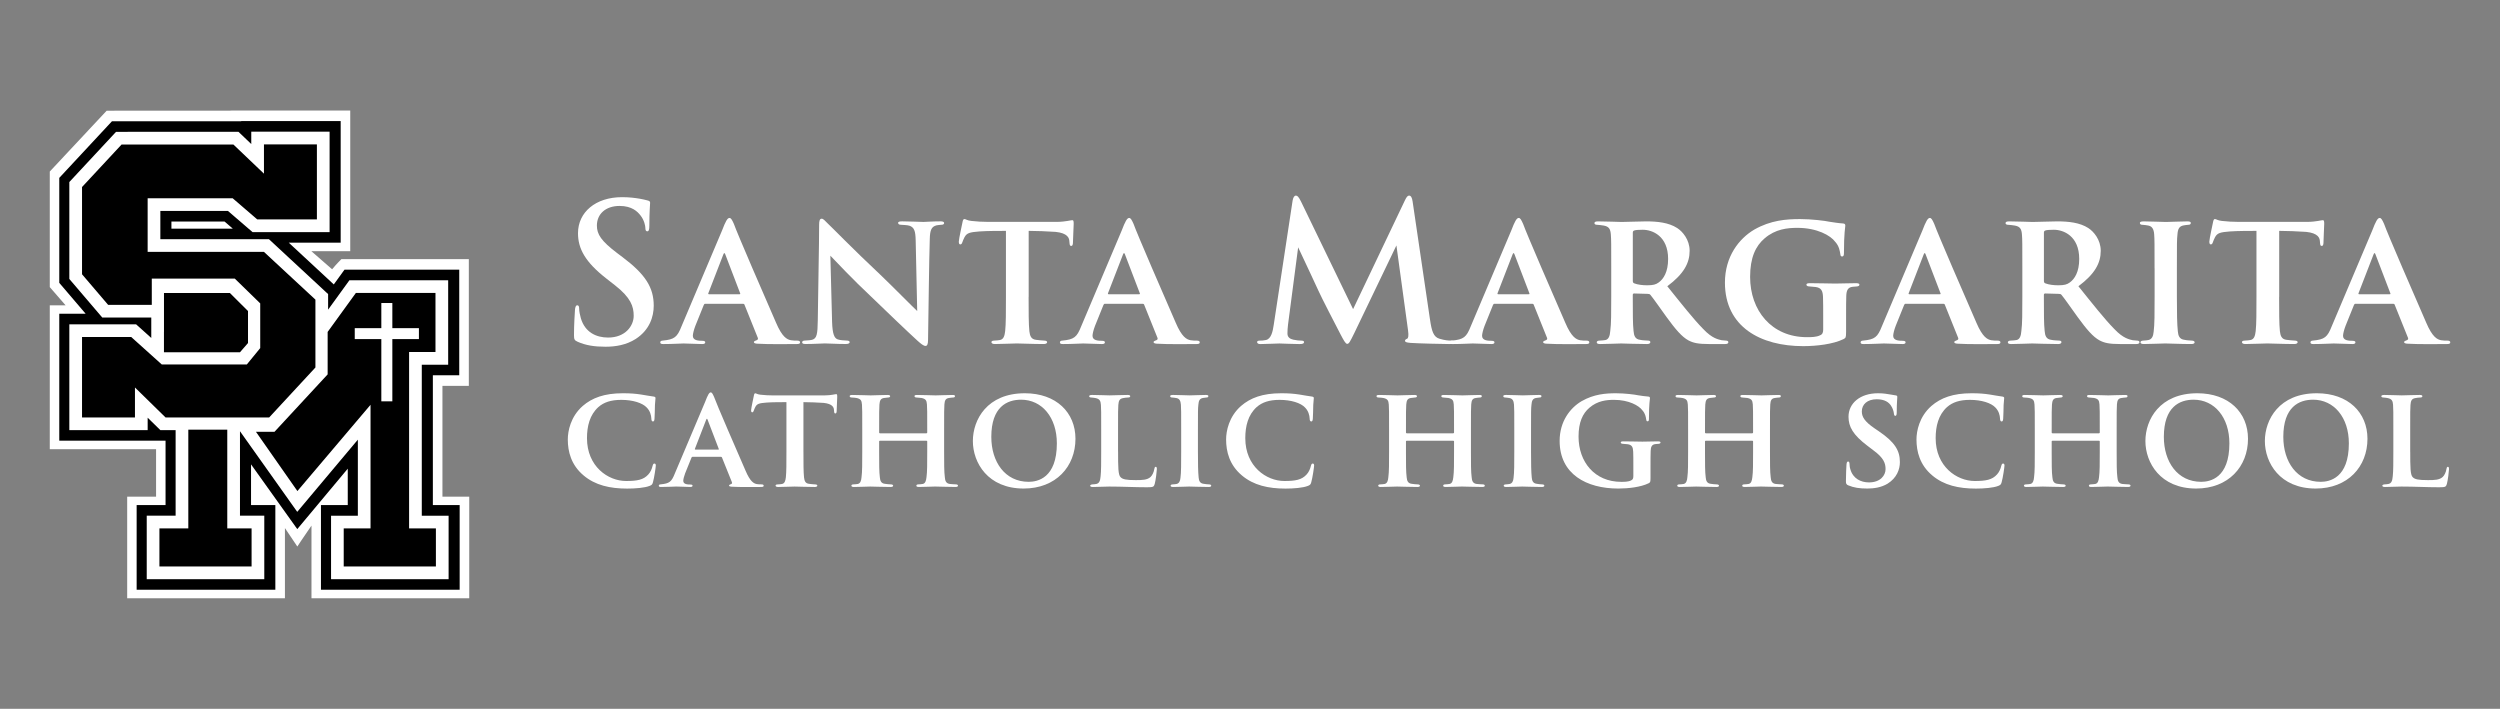
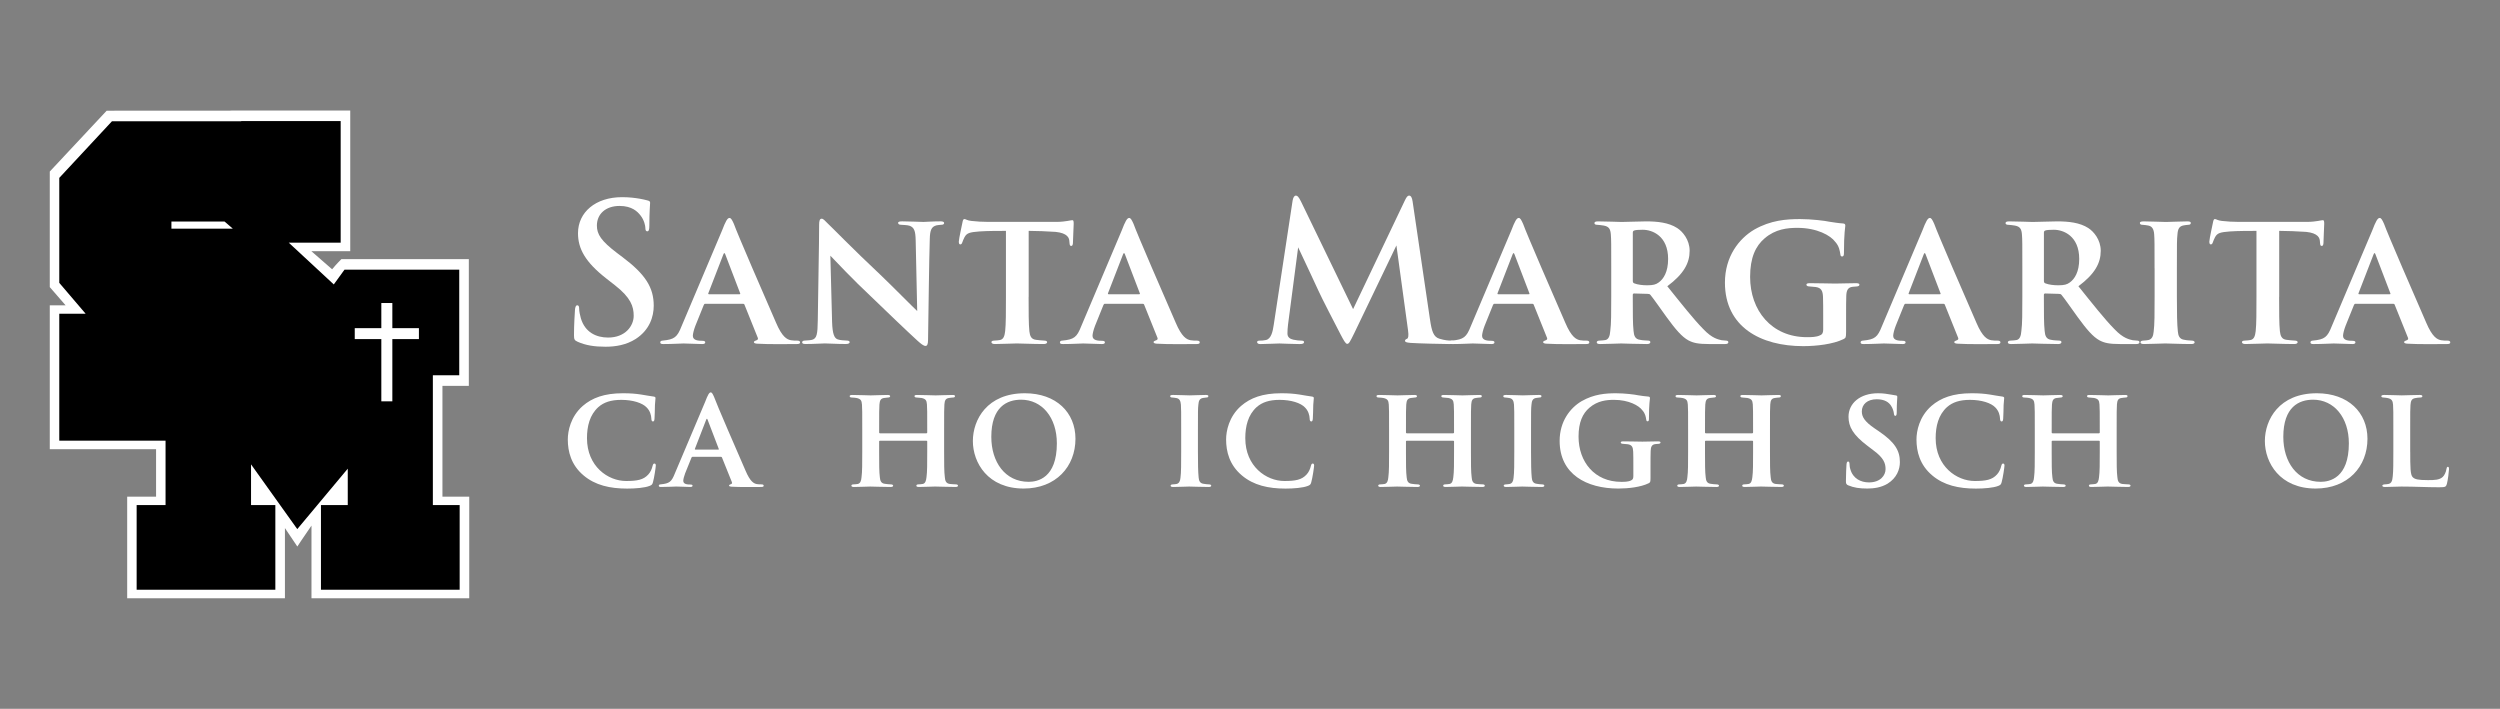
<svg xmlns="http://www.w3.org/2000/svg" id="Layer_9" data-name="Layer 9" viewBox="0 0 1507.35 427.35">
  <rect x="0" y="0" width="1507.35" height="427.35" fill="#808080" stroke="none" />
  <defs>
    <style>
      .cls-1 {
        fill: #fff;
      }
    </style>
  </defs>
  <path class="cls-1" d="m211.16,66.65h-71.51c-.24.02-1.23.08-1.23.08h-65.61s-4.98.02-4.98.02h-3.52l-34.3,36.68v69.67l9.53,10.98h-9.53v86.75h64.09v28.63h-17.42v61.25h95.11v-42.32c4.36,6.45,7.48,11.13,7.48,11.13,0,0,3.59-5.51,8.53-12.62v43.81h95.12v-61.25h-16.16v-66.79h15.91v-76.43h-76.84s-3.1,3.06-5.59,6.12l-12.52-10.91h23.45v-84.79Zm-113.54,77.58v-4.29h32.02c1.06.91,2.51,2.16,4.98,4.29h-37Z" />
  <path d="m145.44,73.03v.08h-66.89s-4.98.02-4.98.02h-6.08l-31.75,34.12v63.29s10.16,11.9,15.9,18.63h-15.9v76.54h64.08v38.83h-17.43v51.05h83.63v-51.05h-14.66v-24.56c10.23,14.41,27.88,39.04,27.88,39.04,0,0,19.66-23.6,30.44-36.44v21.95h-16.16v51.05h83.63v-51.05h-16.16v-78.27h15.91v-63.68h-69.18s-4.38,6.04-6.46,8.92c-1.78-1.66-18.3-16.98-27.15-25.18h31.3v-73.31h-59.98Zm-10.06,60.54c1.06.91,2.51,2.16,4.98,4.29h-37v-4.29h32.02Z" />
-   <path class="cls-1" d="m254.31,310.93v-91.03h15.91v-50.92h-59.55l-12.84,17.72v-9.38l-35.67-33.09h-65.48v-17.04h40.76c3.15,2.71,14.84,12.77,14.84,12.77h46.45v-60.56h-47.23v7.44c-2.3-2.2-7.71-7.36-7.71-7.36h-65.56l-4.94.03h-3.34l-28.15,30.25v58.43l19.86,23.26h29.55v12.32c-4.64-4.17-9.15-8.22-9.15-8.22h-40.26v63.79h47.23v-7.5c2.25,2.2,7.66,7.5,7.66,7.5h9.2v51.59h-17.42v38.29h70.88v-38.29h-14.66v-50.93c1.62,2.28,34.52,48.62,34.52,48.62,0,0,23.66-28.18,36.55-43.53v45.85h-16.16v38.29h70.88v-38.29h-16.16Z" />
  <path d="m262.82,318.58v22.98h-55.58v-22.98h16.17v-74.52l-44.1,52.02-25-35.75h11.21l32.03-34.6v-25.6l17.02-23.5h48v35.61h-15.91v106.34h16.16Zm-149.28-106.19h-14.69v-12.29h.02v-23.45h39.72l10.94,10.89v19.29l-4.84,5.56h-31.15Zm38.15,106.19v22.98h-55.57v-22.98h17.42v-59.52h23.49v59.52h14.66Z" />
  <polygon class="cls-1" points="252.58 197.86 236.56 197.86 236.56 182.7 229.92 182.7 229.92 197.86 213.89 197.86 213.89 204.45 229.92 204.45 229.92 241.98 236.56 241.98 236.56 204.45 252.58 204.45 252.58 197.86" />
  <polygon points="168.47 87.06 168.47 87.06 159.15 87.06 159.15 104.71 140.72 87.14 78.23 87.14 78.28 87.16 73.28 87.16 49.46 112.77 49.46 165.37 65.19 183.8 91.52 183.8 91.52 168 141.58 168 156.9 182.93 156.9 209.88 148.81 219.77 97.56 219.77 79.13 203.21 49.46 203.21 49.46 251.69 81.37 251.69 81.37 233.63 99.81 251.69 162.3 251.69 190.18 221.57 190.18 180.66 159.15 151.88 89.02 151.88 89.02 119.53 140.27 119.53 155.11 132.3 191.07 132.3 191.07 87.06 168.47 87.06" />
  <g>
    <path class="cls-1" d="m348.27,206.05c-1.84-.81-2.19-1.38-2.19-3.91,0-6.33.46-13.23.58-15.07.11-1.73.46-2.99,1.38-2.99,1.03,0,1.15,1.04,1.15,1.96,0,1.5.46,3.91,1.03,5.87,2.53,8.51,9.32,11.62,16.45,11.62,10.35,0,15.41-7.02,15.41-13.11,0-5.64-1.73-10.93-11.27-18.4l-5.29-4.14c-12.65-9.89-17.02-17.94-17.02-27.26,0-12.65,10.58-21.74,26.57-21.74,4.37,0,7.82.46,10.58.92,1.96.35,3.45.69,4.72,1.04,1.04.23,1.61.58,1.61,1.38,0,1.5-.46,4.83-.46,13.8,0,2.53-.35,3.45-1.26,3.45-.81,0-1.15-.69-1.15-2.07,0-1.03-.58-4.6-2.99-7.59-1.73-2.19-5.06-5.64-12.54-5.64-8.51,0-13.69,4.95-13.69,11.85,0,5.29,2.65,9.32,12.19,16.56l3.22,2.42c13.92,10.47,18.86,18.4,18.86,29.33,0,6.67-2.53,14.61-10.81,20.01-5.75,3.68-12.19,4.72-18.29,4.72-6.67,0-11.85-.81-16.79-2.99Z" />
    <path class="cls-1" d="m425.22,183.16c-.46,0-.69.23-.92.81l-5.06,12.54c-.92,2.42-1.5,4.83-1.5,5.98,0,2.88,3.57,2.99,5.75,2.99,1.38,0,1.73.46,1.73.92,0,.81-.81,1.04-1.84,1.04-3.57,0-7.71-.35-11.27-.35-1.15,0-6.9.35-12.19.35-1.26,0-1.84-.23-1.84-1.04,0-.58.58-1.03,1.38-1.03,7.25-.69,8.86-2.07,11.5-8.74l24.38-57.63c2.07-5.41,3.22-7.59,4.49-7.59.92,0,1.5,1.04,2.65,3.57,1.96,5.64,18.98,44.86,25.42,59.58,3.68,8.63,6.56,10.12,8.97,10.58,1.04.23,2.76.23,3.8.23,1.27,0,1.73.46,1.73,1.03,0,.69-.46,1.04-1.96,1.04-4.83,0-16.91.23-24.15-.23-1.03-.12-1.73-.35-1.73-.92,0-.46.46-.69,1.04-.92,1.03-.35,1.84-.69,1.15-2.07l-7.82-19.44c-.11-.46-.46-.69-.92-.69h-22.77Zm20.59-5.75c.58,0,.58-.23.46-.58l-8.97-23.46c-.35-.92-.69-1.15-1.15,0l-9.09,23.46c-.11.35,0,.58.46.58h18.29Z" />
    <path class="cls-1" d="m493.89,135.43c0-2.19.35-3.57,1.5-3.57,1.03,0,1.96,1.15,3.68,2.88,1.84,1.61,15.3,15.53,31.75,30.94,7.48,7.13,20.36,20.24,22.2,21.85l-.92-42.56c-.12-5.87-.92-7.82-3.68-8.86-1.5-.46-3.8-.46-5.18-.58-1.27,0-1.73-.58-1.73-1.15,0-.81,1.15-.92,2.53-.92,5.06,0,10.24.35,12.77.35,1.27,0,5.41-.35,10.24-.35,1.26,0,2.19.23,2.19,1.03,0,.58-.46,1.04-1.73,1.04-1.03.11-1.84.11-2.88.34-2.99.81-3.91,2.76-4.03,8.28-.46,14.72-.69,40.37-1.04,60.85,0,2.65-.58,3.57-1.5,3.57-1.26,0-2.76-1.27-4.95-3.22-6.44-5.87-18.75-17.71-28.3-26.92-10.12-9.43-21.39-21.39-24.15-24.27l1.04,39.91c.23,7.48,1.38,9.89,3.45,10.58,1.73.57,3.68.57,5.41.69,1.04,0,1.73.35,1.73.92,0,.81-.92,1.15-2.3,1.15-5.98,0-10.01-.35-12.65-.35-1.27,0-6.56.35-11.5.35-1.27,0-2.19-.12-2.19-1.04,0-.58.58-1.03,1.61-1.03,1.26-.12,2.99-.12,4.37-.46,2.88-.81,3.34-3.34,3.45-11.85.23-20.7.81-44.74.81-57.63Z" />
    <path class="cls-1" d="m620.19,179.02c0,8.74,0,16.45.46,20.7.34,2.65.92,4.83,4.03,5.18,1.38.23,3.45.34,4.95.46,1.15,0,1.73.46,1.73.92,0,.69-.69,1.15-2.07,1.15-6.67,0-13.69-.35-16.22-.35-2.3,0-9.32.35-13.23.35-1.38,0-2.07-.46-2.07-1.15,0-.46.46-.92,1.73-.92,1.38-.12,2.53-.12,3.45-.35,2.19-.46,2.76-2.53,3.11-5.41.46-4.14.46-11.5.46-20.59v-39.8c-3.8,0-11.39,0-15.99.34-5.87.46-7.59.92-8.97,3.45-.69,1.27-.92,2.07-1.38,3.22-.23.69-.58,1.15-1.15,1.15-.69,0-.92-.58-.92-1.73.12-2.07,1.96-10.24,2.19-11.5.23-1.38.58-2.07,1.15-2.07.81,0,1.73.92,4.26,1.15,2.76.35,6.9.58,10.35.58h40.72c3.22,0,5.41-.35,6.9-.58,1.5-.23,2.3-.46,2.88-.46.69,0,.81.58.81,2.3,0,1.96-.46,9.09-.46,11.62-.12,1.04-.35,1.61-1.03,1.61-.81,0-.92-.58-1.04-1.96,0-.34-.11-.81-.11-1.26-.23-2.65-2.65-5.29-11.16-5.41-2.76-.23-7.02-.35-13.34-.46v39.8Z" />
    <path class="cls-1" d="m666.2,183.16c-.46,0-.69.23-.92.81l-5.06,12.54c-.92,2.42-1.5,4.83-1.5,5.98,0,2.88,3.57,2.99,5.75,2.99,1.38,0,1.73.46,1.73.92,0,.81-.81,1.04-1.84,1.04-3.57,0-7.71-.35-11.27-.35-1.15,0-6.9.35-12.19.35-1.26,0-1.84-.23-1.84-1.04,0-.58.58-1.03,1.38-1.03,7.25-.69,8.86-2.07,11.5-8.74l24.38-57.63c2.07-5.41,3.22-7.59,4.49-7.59.92,0,1.5,1.04,2.65,3.57,1.96,5.64,18.98,44.86,25.42,59.58,3.68,8.63,6.56,10.12,8.97,10.58,1.04.23,2.76.23,3.8.23,1.27,0,1.73.46,1.73,1.03,0,.69-.46,1.04-1.96,1.04-4.83,0-16.91.23-24.15-.23-1.03-.12-1.73-.35-1.73-.92,0-.46.46-.69,1.04-.92,1.03-.35,1.84-.69,1.15-2.07l-7.82-19.44c-.11-.46-.46-.69-.92-.69h-22.77Zm20.59-5.75c.58,0,.58-.23.46-.58l-8.97-23.46c-.35-.92-.69-1.15-1.15,0l-9.09,23.46c-.11.35,0,.58.46.58h18.29Z" />
    <path class="cls-1" d="m862.2,192.59c1.03,7.25,2.19,10.58,5.64,11.62,3.34,1.03,5.64,1.15,7.13,1.15,1.03,0,1.84.12,1.84.81,0,.92-1.38,1.27-2.99,1.27-2.88,0-18.75-.35-23.35-.69-2.65-.23-3.34-.58-3.34-1.26,0-.58.46-.92,1.27-1.27.69-.23,1.03-1.73.58-4.95l-7.02-51.3-25.42,52.91c-2.65,5.41-3.22,6.44-4.26,6.44s-2.19-2.3-4.03-5.75c-2.76-5.29-11.85-22.89-13.23-26.11-1.03-2.42-8.28-17.71-12.31-26.34l-6.1,46.58c-.23,2.07-.35,3.57-.35,5.41,0,2.19,1.5,3.22,3.45,3.68,2.07.46,3.68.58,4.83.58.92,0,1.73.23,1.73.81,0,1.04-1.03,1.27-2.76,1.27-4.83,0-10.01-.35-12.08-.35-2.19,0-7.71.35-11.39.35-1.15,0-2.07-.23-2.07-1.27,0-.58.69-.81,1.84-.81.92,0,1.73,0,3.45-.35,3.22-.69,4.14-5.18,4.72-9.09l11.39-74.99c.35-1.96,1.04-2.99,1.96-2.99s1.61.58,3.11,3.57l31.4,64.87,31.29-65.68c.92-1.84,1.5-2.76,2.53-2.76s1.73,1.15,2.07,3.57l10.47,71.08Z" />
    <path class="cls-1" d="m901.08,183.16c-.46,0-.69.23-.92.81l-5.06,12.54c-.92,2.42-1.5,4.83-1.5,5.98,0,2.88,3.57,2.99,5.75,2.99,1.38,0,1.73.46,1.73.92,0,.81-.81,1.04-1.84,1.04-3.57,0-7.71-.35-11.27-.35-1.15,0-6.9.35-12.19.35-1.26,0-1.84-.23-1.84-1.04,0-.58.58-1.03,1.38-1.03,7.25-.69,8.86-2.07,11.5-8.74l24.38-57.63c2.07-5.41,3.22-7.59,4.49-7.59.92,0,1.5,1.04,2.65,3.57,1.96,5.64,18.98,44.86,25.42,59.58,3.68,8.63,6.56,10.12,8.97,10.58,1.04.23,2.76.23,3.8.23,1.27,0,1.73.46,1.73,1.03,0,.69-.46,1.04-1.96,1.04-4.83,0-16.91.23-24.15-.23-1.03-.12-1.73-.35-1.73-.92,0-.46.46-.69,1.04-.92,1.03-.35,1.84-.69,1.15-2.07l-7.82-19.44c-.11-.46-.46-.69-.92-.69h-22.77Zm20.59-5.75c.58,0,.58-.23.46-.58l-8.97-23.46c-.35-.92-.69-1.15-1.15,0l-9.09,23.46c-.11.35,0,.58.46.58h18.29Z" />
    <path class="cls-1" d="m971.48,161.77c0-14.95,0-17.14-.23-20.24-.23-3.45-1.15-4.95-4.26-5.52-1.27-.23-2.65-.35-3.91-.46-1.15,0-1.73-.35-1.73-1.04s.69-1.03,2.19-1.03c5.18,0,12.19.35,14.15.35,3.11,0,11.27-.35,14.72-.35,6.9,0,13.69.69,18.86,4.03,3.22,2.07,7.48,7.02,7.48,13.69,0,7.36-3.45,13.92-13.46,21.39,8.51,10.58,15.64,19.67,21.62,25.76,5.52,5.87,9.32,6.33,11.16,6.79,1.03.11,1.84.11,2.65.23.92,0,1.38.46,1.38.92,0,.81-.69,1.15-1.96,1.15h-9.66c-6.67,0-9.55-.69-12.42-2.19-4.03-2.19-7.82-6.67-13.11-13.92-4.14-5.75-8.4-11.85-9.89-13.57-.35-.46-.92-.58-1.61-.58l-8.17-.23c-.46,0-.81.23-.81.81v2.07c0,8.86,0,15.64.46,19.67.23,2.88.92,5.06,4.03,5.41,1.38.34,3.45.34,4.83.46.92,0,1.27.46,1.27.92,0,.69-.69,1.15-1.96,1.15-6.1,0-14.15-.35-15.64-.35-1.73,0-8.74.35-12.77.35-1.26,0-1.96-.35-1.96-1.04,0-.46.46-1.03,1.61-1.03,1.5-.12,2.76-.12,3.68-.35,1.96-.46,2.65-2.53,2.88-5.52.58-4.03.58-11.39.58-20.47v-17.25Zm13,7.48c0,.92.23,1.38.92,1.61,2.07.81,5.06,1.15,7.71,1.15,3.68,0,5.29-.46,7.02-1.73,2.88-2.07,5.64-6.33,5.64-14.15,0-13.92-9.55-17.6-15.3-17.6-2.42,0-4.26.12-5.18.46-.58.23-.81.58-.81,1.38v28.87Z" />
    <path class="cls-1" d="m1113.07,200.3c0,3.22-.23,3.45-1.5,4.14-6.33,3.11-16.33,4.26-24.38,4.26-25.54,0-47.16-11.5-47.16-38.3,0-15.76,8.51-26.57,17.71-31.98,9.89-5.64,19.32-6.33,27.61-6.33,6.9,0,15.18,1.03,17.71,1.61,2.3.35,5.87.92,8.28,1.04,1.15.11,1.26.69,1.26,1.38,0,1.15-.81,4.03-.81,16.45,0,1.61-.35,2.07-1.15,2.07s-.92-.58-1.03-1.38c-.35-2.07-.69-4.83-3.11-7.48-2.76-3.8-10.93-8.4-22.77-8.4-5.98,0-13.23.69-19.78,6.33-5.41,4.6-8.74,11.62-8.74,23.23,0,20.24,12.88,36.35,34.28,36.35,2.42,0,5.75,0,7.94-1.15,1.49-.57,1.84-1.84,1.84-3.45v-8.28c0-4.72,0-8.17-.11-11.27-.12-3.8-1.04-5.64-4.49-6.1-.92-.11-2.42-.23-3.91-.35-.92,0-1.61-.46-1.61-1.03,0-.69.69-.92,2.19-.92,5.52,0,12.08.23,15.18.23s8.74-.23,12.54-.23c1.27,0,2.07.23,2.07.92,0,.58-.58.92-1.38,1.03-1.27.12-1.5.12-2.76.23-2.88.34-3.68,2.19-3.8,5.52-.11,3.11-.11,6.9-.11,11.85v10.01Z" />
    <path class="cls-1" d="m1148.96,183.16c-.46,0-.69.23-.92.81l-5.06,12.54c-.92,2.42-1.5,4.83-1.5,5.98,0,2.88,3.57,2.99,5.75,2.99,1.38,0,1.73.46,1.73.92,0,.81-.81,1.04-1.84,1.04-3.57,0-7.71-.35-11.27-.35-1.15,0-6.9.35-12.19.35-1.26,0-1.84-.23-1.84-1.04,0-.58.58-1.03,1.38-1.03,7.25-.69,8.86-2.07,11.5-8.74l24.38-57.63c2.07-5.41,3.22-7.59,4.49-7.59.92,0,1.5,1.04,2.65,3.57,1.96,5.64,18.98,44.86,25.42,59.58,3.68,8.63,6.56,10.12,8.97,10.58,1.04.23,2.76.23,3.8.23,1.27,0,1.73.46,1.73,1.03,0,.69-.46,1.04-1.96,1.04-4.83,0-16.91.23-24.15-.23-1.03-.12-1.73-.35-1.73-.92,0-.46.46-.69,1.04-.92,1.03-.35,1.84-.69,1.15-2.07l-7.82-19.44c-.11-.46-.46-.69-.92-.69h-22.77Zm20.59-5.75c.58,0,.58-.23.46-.58l-8.97-23.46c-.35-.92-.69-1.15-1.15,0l-9.09,23.46c-.11.35,0,.58.46.58h18.29Z" />
    <path class="cls-1" d="m1219.35,161.77c0-14.95,0-17.14-.23-20.24-.23-3.45-1.15-4.95-4.26-5.52-1.27-.23-2.65-.35-3.91-.46-1.15,0-1.73-.35-1.73-1.04s.69-1.03,2.19-1.03c5.18,0,12.19.35,14.15.35,3.11,0,11.27-.35,14.72-.35,6.9,0,13.69.69,18.86,4.03,3.22,2.07,7.48,7.02,7.48,13.69,0,7.36-3.45,13.92-13.46,21.39,8.51,10.58,15.64,19.67,21.62,25.76,5.52,5.87,9.32,6.33,11.16,6.79,1.03.11,1.84.11,2.65.23.92,0,1.38.46,1.38.92,0,.81-.69,1.15-1.96,1.15h-9.66c-6.67,0-9.55-.69-12.42-2.19-4.03-2.19-7.82-6.67-13.11-13.92-4.14-5.75-8.4-11.85-9.89-13.57-.35-.46-.92-.58-1.61-.58l-8.17-.23c-.46,0-.81.23-.81.81v2.07c0,8.86,0,15.64.46,19.67.23,2.88.92,5.06,4.03,5.41,1.38.34,3.45.34,4.83.46.92,0,1.27.46,1.27.92,0,.69-.69,1.15-1.96,1.15-6.1,0-14.15-.35-15.64-.35-1.73,0-8.74.35-12.77.35-1.26,0-1.96-.35-1.96-1.04,0-.46.46-1.03,1.61-1.03,1.5-.12,2.76-.12,3.68-.35,1.96-.46,2.65-2.53,2.88-5.52.58-4.03.58-11.39.58-20.47v-17.25Zm13,7.48c0,.92.23,1.38.92,1.61,2.07.81,5.06,1.15,7.71,1.15,3.68,0,5.29-.46,7.02-1.73,2.88-2.07,5.64-6.33,5.64-14.15,0-13.92-9.55-17.6-15.3-17.6-2.42,0-4.26.12-5.18.46-.58.23-.81.58-.81,1.38v28.87Z" />
    <path class="cls-1" d="m1299.07,161.77c0-14.95,0-17.25-.23-20.47-.23-3.22-1.27-4.83-3.45-5.29-1.03-.23-2.3-.35-3.57-.46-1.04,0-1.61-.35-1.61-1.15,0-.58.69-.92,2.3-.92,4.03,0,10.93.35,13.46.35,2.3,0,9.09-.35,13-.35,1.38,0,1.96.35,1.96.92,0,.81-.58,1.15-1.61,1.15-1.04.11-1.5.11-2.65.34-2.76.46-3.57,2.19-3.8,5.52-.34,3.11-.34,5.41-.34,20.36v17.25c0,9.2.11,16.68.58,20.82.23,2.65,1.03,4.72,4.03,5.06,1.5.34,2.88.34,4.37.46,1.26,0,1.73.58,1.73,1.03,0,.69-.81,1.04-1.96,1.04-6.79,0-13.34-.35-15.76-.35-1.96,0-8.86.35-12.88.35-1.38,0-2.07-.35-2.07-1.04,0-.46.46-1.03,1.73-1.03,1.38-.12,2.19-.12,3.11-.35,1.96-.46,2.88-2.19,3.11-4.95.58-4.14.58-11.5.58-21.05v-17.25Z" />
    <path class="cls-1" d="m1374.18,179.02c0,8.74,0,16.45.46,20.7.34,2.65.92,4.83,4.03,5.18,1.38.23,3.45.34,4.95.46,1.15,0,1.73.46,1.73.92,0,.69-.69,1.15-2.07,1.15-6.67,0-13.69-.35-16.22-.35-2.3,0-9.32.35-13.23.35-1.38,0-2.07-.46-2.07-1.15,0-.46.46-.92,1.73-.92,1.38-.12,2.53-.12,3.45-.35,2.19-.46,2.76-2.53,3.11-5.41.46-4.14.46-11.5.46-20.59v-39.8c-3.8,0-11.39,0-15.99.34-5.87.46-7.59.92-8.97,3.45-.69,1.27-.92,2.07-1.38,3.22-.23.69-.58,1.15-1.15,1.15-.69,0-.92-.58-.92-1.73.12-2.07,1.96-10.24,2.19-11.5.23-1.38.58-2.07,1.15-2.07.81,0,1.73.92,4.26,1.15,2.76.35,6.9.58,10.35.58h40.72c3.22,0,5.41-.35,6.9-.58,1.5-.23,2.3-.46,2.88-.46.69,0,.81.58.81,2.3,0,1.96-.46,9.09-.46,11.62-.12,1.04-.35,1.61-1.03,1.61-.81,0-.92-.58-1.04-1.96,0-.34-.11-.81-.11-1.26-.23-2.65-2.65-5.29-11.16-5.41-2.76-.23-7.02-.35-13.34-.46v39.8Z" />
    <path class="cls-1" d="m1420.19,183.16c-.46,0-.69.23-.92.81l-5.06,12.54c-.92,2.42-1.5,4.83-1.5,5.98,0,2.88,3.57,2.99,5.75,2.99,1.38,0,1.73.46,1.73.92,0,.81-.81,1.04-1.84,1.04-3.57,0-7.71-.35-11.27-.35-1.15,0-6.9.35-12.19.35-1.26,0-1.84-.23-1.84-1.04,0-.58.58-1.03,1.38-1.03,7.25-.69,8.86-2.07,11.5-8.74l24.38-57.63c2.07-5.41,3.22-7.59,4.49-7.59.92,0,1.5,1.04,2.65,3.57,1.96,5.64,18.98,44.86,25.42,59.58,3.68,8.63,6.56,10.12,8.97,10.58,1.04.23,2.76.23,3.8.23,1.27,0,1.73.46,1.73,1.03,0,.69-.46,1.04-1.96,1.04-4.83,0-16.91.23-24.15-.23-1.03-.12-1.73-.35-1.73-.92,0-.46.46-.69,1.04-.92,1.03-.35,1.84-.69,1.15-2.07l-7.82-19.44c-.11-.46-.46-.69-.92-.69h-22.77Zm20.59-5.75c.58,0,.58-.23.46-.58l-8.97-23.46c-.35-.92-.69-1.15-1.15,0l-9.09,23.46c-.11.35,0,.58.46.58h18.29Z" />
  </g>
  <g>
    <path class="cls-1" d="m351.84,286.63c-7.51-6.3-9.49-14.41-9.49-21.65,0-5,1.64-13.72,8.97-20.19,5.69-4.92,13.03-7.68,24.24-7.68,4.66,0,7.59.26,11.04.78,2.93.43,5.18.95,7.51,1.21.78.09,1.12.43,1.12.86,0,.6-.17,1.64-.34,4.23-.09,2.42-.09,6.64-.26,8.2-.09,1.12-.26,1.73-.95,1.73-.6,0-.95-.6-.95-1.64-.09-2.16-.78-4.75-2.85-6.82-2.5-2.67-8.28-4.57-15.27-4.57-6.3,0-10.52,1.47-13.8,4.31-5.26,4.75-6.9,11.56-6.9,18.81,0,17,12.68,25.8,23.55,25.8,6.73,0,10.52-.69,13.46-3.97,1.29-1.38,2.16-3.45,2.5-5,.35-1.29.6-1.55,1.21-1.55.52,0,.78.52.78,1.12,0,.95-.95,7.51-1.73,10.18-.35,1.29-.69,1.64-1.98,2.16-3.02,1.21-8.71,1.64-13.54,1.64-10.35,0-19.24-1.98-26.31-7.94Z" />
    <path class="cls-1" d="m417.58,275.41c-.35,0-.52.17-.69.6l-3.8,9.4c-.69,1.81-1.12,3.62-1.12,4.49,0,2.16,2.67,2.24,4.31,2.24,1.04,0,1.29.34,1.29.69,0,.6-.6.78-1.38.78-2.67,0-5.78-.26-8.46-.26-.86,0-5.18.26-9.14.26-.95,0-1.38-.17-1.38-.78,0-.43.43-.78,1.04-.78,5.43-.52,6.64-1.55,8.63-6.56l18.29-43.22c1.55-4.06,2.42-5.69,3.36-5.69.69,0,1.12.78,1.98,2.67,1.47,4.23,14.24,33.65,19.07,44.69,2.76,6.47,4.92,7.59,6.73,7.94.78.17,2.07.17,2.85.17.95,0,1.29.35,1.29.78,0,.52-.35.78-1.47.78-3.62,0-12.68.17-18.12-.17-.78-.09-1.29-.26-1.29-.69,0-.35.34-.52.78-.69.78-.26,1.38-.52.86-1.55l-5.87-14.58c-.09-.34-.34-.52-.69-.52h-17.08Zm15.44-4.31c.43,0,.43-.17.35-.43l-6.73-17.6c-.26-.69-.52-.86-.86,0l-6.82,17.6c-.09.26,0,.43.35.43h13.72Z" />
-     <path class="cls-1" d="m484.43,272.31c0,6.56,0,12.34.35,15.53.26,1.98.69,3.62,3.02,3.88,1.03.17,2.59.26,3.71.35.86,0,1.29.35,1.29.69,0,.52-.52.86-1.55.86-5,0-10.27-.26-12.16-.26-1.73,0-6.99.26-9.92.26-1.03,0-1.55-.34-1.55-.86,0-.35.35-.69,1.29-.69,1.03-.09,1.9-.09,2.59-.26,1.64-.35,2.07-1.9,2.33-4.05.34-3.11.34-8.63.34-15.44v-29.85c-2.85,0-8.54,0-11.99.26-4.4.35-5.69.69-6.73,2.59-.52.95-.69,1.55-1.03,2.42-.17.52-.43.86-.86.86-.52,0-.69-.43-.69-1.29.09-1.55,1.47-7.68,1.64-8.63.17-1.04.43-1.55.86-1.55.6,0,1.29.69,3.19.86,2.07.26,5.18.43,7.76.43h30.54c2.42,0,4.05-.26,5.18-.43s1.73-.35,2.16-.35c.52,0,.6.43.6,1.73,0,1.47-.35,6.82-.35,8.71-.09.78-.26,1.21-.78,1.21-.6,0-.69-.43-.78-1.47,0-.26-.09-.6-.09-.95-.17-1.98-1.98-3.97-8.37-4.06-2.07-.17-5.26-.26-10.01-.34v29.85Z" />
    <path class="cls-1" d="m558.54,261.26c.26,0,.52-.17.52-.52v-1.55c0-11.13,0-13.03-.17-15.36-.17-2.42-.78-3.36-3.28-3.88-.6-.09-1.9-.17-2.85-.26-.95,0-1.38-.35-1.38-.86s.52-.69,1.55-.69c4.23,0,9.32.26,11.22.26,1.55,0,7.07-.26,10.18-.26,1.03,0,1.47.17,1.47.69s-.34.86-1.29.86c-.78.09-1.38.09-2.24.26-2.07.26-2.67,1.38-2.85,3.88-.17,2.33-.17,4.31-.17,15.53v12.94c0,6.82,0,12.34.43,15.44.17,2.16.69,3.71,2.93,4.05,1.03.17,2.76.17,3.8.26.86,0,1.21.43,1.21.78,0,.52-.6.78-1.47.78-5,0-10.35-.26-12.34-.26-1.64,0-6.56.26-9.75.26-1.12,0-1.55-.26-1.55-.78,0-.35.26-.78,1.21-.78,1.04-.09,1.98-.09,2.67-.26,1.55-.35,1.98-1.9,2.24-4.14.43-3.02.43-8.45.43-15.18v-6.3c0-.35-.26-.43-.52-.43h-27.95c-.26,0-.52.09-.52.43v6.56c0,6.82,0,11.91.43,15.1.17,2.07.78,3.62,3.02,3.88,1.12.26,2.67.26,3.71.35.86,0,1.29.43,1.29.78,0,.52-.6.78-1.55.78-4.83,0-10.35-.26-12.25-.26-1.55,0-6.9.26-9.92.26-.86,0-1.47-.26-1.47-.78,0-.35.26-.78,1.21-.78,1.12-.09,1.98-.09,2.67-.26,1.55-.35,2.07-1.98,2.24-4.14.43-3.02.43-8.54.43-15.36v-12.94c0-11.13,0-13.11-.17-15.44-.17-2.5-.78-3.45-3.36-3.97-.6-.17-1.73-.17-2.76-.26-.95,0-1.29-.35-1.29-.86s.6-.69,1.55-.69c4.14,0,9.14.26,11.13.26s7.07-.26,10.09-.26c1.21,0,1.64.26,1.64.78s-.6.78-1.38.78c-.69.09-1.64.17-2.24.26-2.07.26-2.67,1.47-2.85,3.97-.17,2.33-.17,4.49-.17,15.27v1.55c0,.35.26.52.52.52h27.95Z" />
    <path class="cls-1" d="m586.58,265.92c0-12.94,8.63-28.81,31.32-28.81,18.98,0,30.54,11.65,30.54,27.43,0,16.82-11.82,30.02-31.23,30.02-21.65,0-30.63-15.62-30.63-28.64Zm50.64,1.38c0-15.62-8.97-26.31-21.57-26.31-8.46,0-17.95,4.31-17.95,22.43,0,15.01,8.2,27.09,22.52,27.09,5.26,0,17-2.16,17-23.21Z" />
-     <path class="cls-1" d="m674.14,272.31c0,9.06,0,14.15,1.55,15.44,1.21,1.21,3.11,1.73,9.14,1.73,3.97,0,6.9-.09,8.89-1.9,1.03-.95,1.98-2.93,2.24-4.75.17-.69.26-1.38.86-1.38s.69.6.69,1.47c0,.95-.69,6.82-1.29,8.89-.52,1.73-.86,1.98-4.66,1.98-7.68,0-14.67-.43-22.78-.43-3.11,0-6.3.26-9.84.26-1.03,0-1.64-.26-1.64-.78,0-.35.43-.69,1.29-.78.95-.09,1.81-.09,2.42-.26,1.81-.43,2.33-1.81,2.59-4.66.35-3.02.35-8.54.35-14.84v-12.94c0-11.21,0-12.94-.17-15.27-.17-2.42-.78-3.54-3.11-4.05-.6-.17-1.64-.26-2.59-.35-.86,0-1.38-.26-1.38-.78s.6-.78,1.81-.78c3.62,0,8.28.26,10.52.26,1.64,0,7.85-.26,10.78-.26,1.21,0,1.64.26,1.64.78s-.43.78-1.47.78c-.86.09-1.9.09-2.85.35-2.07.35-2.67,1.55-2.85,4.14-.17,2.33-.17,3.97-.17,15.36v12.77Z" />
    <path class="cls-1" d="m712.18,259.36c0-11.21,0-12.94-.17-15.36s-.95-3.62-2.59-3.97c-.78-.17-1.73-.26-2.67-.35-.78,0-1.21-.26-1.21-.86,0-.43.52-.69,1.73-.69,3.02,0,8.2.26,10.09.26,1.73,0,6.82-.26,9.75-.26,1.04,0,1.47.26,1.47.69,0,.6-.43.86-1.21.86-.78.09-1.12.09-1.98.26-2.07.34-2.67,1.64-2.85,4.14-.26,2.33-.26,4.06-.26,15.27v12.94c0,6.9.09,12.51.43,15.62.17,1.98.78,3.54,3.02,3.8,1.12.26,2.16.26,3.28.35.95,0,1.29.43,1.29.78,0,.52-.6.78-1.47.78-5.09,0-10.01-.26-11.82-.26-1.47,0-6.64.26-9.66.26-1.03,0-1.55-.26-1.55-.78,0-.35.35-.78,1.29-.78,1.03-.09,1.64-.09,2.33-.26,1.47-.35,2.16-1.64,2.33-3.71.43-3.11.43-8.63.43-15.79v-12.94Z" />
    <path class="cls-1" d="m748.76,286.63c-7.51-6.3-9.49-14.41-9.49-21.65,0-5,1.64-13.72,8.97-20.19,5.69-4.92,13.03-7.68,24.24-7.68,4.66,0,7.59.26,11.04.78,2.93.43,5.18.95,7.51,1.21.78.09,1.12.43,1.12.86,0,.6-.17,1.64-.34,4.23-.09,2.42-.09,6.64-.26,8.2-.09,1.12-.26,1.73-.95,1.73-.6,0-.95-.6-.95-1.64-.09-2.16-.78-4.75-2.85-6.82-2.5-2.67-8.28-4.57-15.27-4.57-6.3,0-10.52,1.47-13.8,4.31-5.26,4.75-6.9,11.56-6.9,18.81,0,17,12.68,25.8,23.55,25.8,6.73,0,10.52-.69,13.46-3.97,1.29-1.38,2.16-3.45,2.5-5,.35-1.29.6-1.55,1.21-1.55.52,0,.78.52.78,1.12,0,.95-.95,7.51-1.73,10.18-.35,1.29-.69,1.64-1.98,2.16-3.02,1.21-8.71,1.64-13.54,1.64-10.35,0-19.24-1.98-26.31-7.94Z" />
    <path class="cls-1" d="m876.18,261.26c.26,0,.52-.17.52-.52v-1.55c0-11.13,0-13.03-.17-15.36-.17-2.42-.78-3.36-3.28-3.88-.6-.09-1.9-.17-2.85-.26-.95,0-1.38-.35-1.38-.86s.52-.69,1.55-.69c4.23,0,9.32.26,11.22.26,1.55,0,7.07-.26,10.18-.26,1.03,0,1.47.17,1.47.69s-.34.86-1.29.86c-.78.09-1.38.09-2.24.26-2.07.26-2.67,1.38-2.85,3.88-.17,2.33-.17,4.31-.17,15.53v12.94c0,6.82,0,12.34.43,15.44.17,2.16.69,3.71,2.93,4.05,1.03.17,2.76.17,3.8.26.86,0,1.21.43,1.21.78,0,.52-.6.78-1.47.78-5,0-10.35-.26-12.34-.26-1.64,0-6.56.26-9.75.26-1.12,0-1.55-.26-1.55-.78,0-.35.26-.78,1.21-.78,1.04-.09,1.98-.09,2.67-.26,1.55-.35,1.98-1.9,2.24-4.14.43-3.02.43-8.45.43-15.18v-6.3c0-.35-.26-.43-.52-.43h-27.95c-.26,0-.52.09-.52.43v6.56c0,6.82,0,11.91.43,15.1.17,2.07.78,3.62,3.02,3.88,1.12.26,2.67.26,3.71.35.86,0,1.29.43,1.29.78,0,.52-.6.78-1.55.78-4.83,0-10.35-.26-12.25-.26-1.55,0-6.9.26-9.92.26-.86,0-1.47-.26-1.47-.78,0-.35.26-.78,1.21-.78,1.12-.09,1.98-.09,2.67-.26,1.55-.35,2.07-1.98,2.24-4.14.43-3.02.43-8.54.43-15.36v-12.94c0-11.13,0-13.11-.17-15.44-.17-2.5-.78-3.45-3.36-3.97-.6-.17-1.73-.17-2.76-.26-.95,0-1.29-.35-1.29-.86s.6-.69,1.55-.69c4.14,0,9.14.26,11.13.26s7.07-.26,10.09-.26c1.21,0,1.64.26,1.64.78s-.6.78-1.38.78c-.69.09-1.64.17-2.24.26-2.07.26-2.67,1.47-2.85,3.97-.17,2.33-.17,4.49-.17,15.27v1.55c0,.35.26.52.52.52h27.95Z" />
    <path class="cls-1" d="m913.02,259.36c0-11.21,0-12.94-.17-15.36s-.95-3.62-2.59-3.97c-.78-.17-1.73-.26-2.67-.35-.78,0-1.21-.26-1.21-.86,0-.43.52-.69,1.73-.69,3.02,0,8.2.26,10.09.26,1.73,0,6.82-.26,9.75-.26,1.04,0,1.47.26,1.47.69,0,.6-.43.86-1.21.86-.78.09-1.12.09-1.98.26-2.07.34-2.67,1.64-2.85,4.14-.26,2.33-.26,4.06-.26,15.27v12.94c0,6.9.09,12.51.43,15.62.17,1.98.78,3.54,3.02,3.8,1.12.26,2.16.26,3.28.35.95,0,1.29.43,1.29.78,0,.52-.6.78-1.47.78-5.09,0-10.01-.26-11.82-.26-1.47,0-6.64.26-9.66.26-1.03,0-1.55-.26-1.55-.78,0-.35.35-.78,1.29-.78,1.03-.09,1.64-.09,2.33-.26,1.47-.35,2.16-1.64,2.33-3.71.43-3.11.43-8.63.43-15.79v-12.94Z" />
    <path class="cls-1" d="m995.15,288.27c0,2.42-.17,2.59-1.12,3.11-4.75,2.33-12.25,3.19-18.29,3.19-19.15,0-35.37-8.63-35.37-28.73,0-11.82,6.38-19.93,13.29-23.98,7.42-4.23,14.49-4.74,20.71-4.74,5.18,0,11.39.78,13.29,1.21,1.73.26,4.4.69,6.21.78.86.09.95.52.95,1.03,0,.86-.6,3.02-.6,12.34,0,1.21-.26,1.55-.86,1.55s-.69-.43-.78-1.03c-.26-1.55-.52-3.62-2.33-5.61-2.07-2.85-8.2-6.3-17.08-6.3-4.49,0-9.92.52-14.84,4.75-4.05,3.45-6.56,8.71-6.56,17.43,0,15.18,9.66,27.26,25.71,27.26,1.81,0,4.31,0,5.95-.86,1.12-.43,1.38-1.38,1.38-2.59v-6.21c0-3.54,0-6.13-.09-8.45-.09-2.85-.78-4.23-3.36-4.57-.69-.09-1.81-.17-2.93-.26-.69,0-1.21-.35-1.21-.78,0-.52.52-.69,1.64-.69,4.14,0,9.06.17,11.39.17s6.56-.17,9.4-.17c.95,0,1.55.17,1.55.69,0,.43-.43.69-1.03.78-.95.09-1.12.09-2.07.17-2.16.26-2.76,1.64-2.85,4.14-.09,2.33-.09,5.18-.09,8.89v7.51Z" />
    <path class="cls-1" d="m1056.48,261.26c.26,0,.52-.17.52-.52v-1.55c0-11.13,0-13.03-.17-15.36-.17-2.42-.78-3.36-3.28-3.88-.6-.09-1.9-.17-2.85-.26-.95,0-1.38-.35-1.38-.86s.52-.69,1.55-.69c4.23,0,9.32.26,11.22.26,1.55,0,7.07-.26,10.18-.26,1.03,0,1.47.17,1.47.69s-.34.86-1.29.86c-.78.09-1.38.09-2.24.26-2.07.26-2.67,1.38-2.85,3.88-.17,2.33-.17,4.31-.17,15.53v12.94c0,6.82,0,12.34.43,15.44.17,2.16.69,3.71,2.93,4.05,1.03.17,2.76.17,3.8.26.86,0,1.21.43,1.21.78,0,.52-.6.78-1.47.78-5,0-10.35-.26-12.34-.26-1.64,0-6.56.26-9.75.26-1.12,0-1.55-.26-1.55-.78,0-.35.26-.78,1.21-.78,1.04-.09,1.98-.09,2.67-.26,1.55-.35,1.98-1.9,2.24-4.14.43-3.02.43-8.45.43-15.18v-6.3c0-.35-.26-.43-.52-.43h-27.95c-.26,0-.52.09-.52.43v6.56c0,6.82,0,11.91.43,15.1.17,2.07.78,3.62,3.02,3.88,1.12.26,2.67.26,3.71.35.86,0,1.29.43,1.29.78,0,.52-.6.78-1.55.78-4.83,0-10.35-.26-12.25-.26-1.55,0-6.9.26-9.92.26-.86,0-1.47-.26-1.47-.78,0-.35.26-.78,1.21-.78,1.12-.09,1.98-.09,2.67-.26,1.55-.35,2.07-1.98,2.24-4.14.43-3.02.43-8.54.43-15.36v-12.94c0-11.13,0-13.11-.17-15.44-.17-2.5-.78-3.45-3.36-3.97-.6-.17-1.73-.17-2.76-.26-.95,0-1.29-.35-1.29-.86s.6-.69,1.55-.69c4.14,0,9.14.26,11.13.26s7.07-.26,10.09-.26c1.21,0,1.64.26,1.64.78s-.6.78-1.38.78c-.69.09-1.64.17-2.24.26-2.07.26-2.67,1.47-2.85,3.97-.17,2.33-.17,4.49-.17,15.27v1.55c0,.35.26.52.52.52h27.95Z" />
    <path class="cls-1" d="m1114.45,292.67c-1.21-.52-1.47-1.03-1.47-2.5,0-4.4.26-8.71.34-10.01.09-1.21.35-1.9.95-1.9.69,0,.78.6.86,1.21.09.95.09,2.24.52,3.45,1.55,5.61,6.3,7.94,11.22,7.94,6.9,0,10.01-4.23,10.01-8.02,0-3.45-1.03-6.73-7.42-11.39l-3.62-2.76c-8.54-6.47-11.3-11.39-11.3-17.43,0-8.11,6.99-14.15,17.77-14.15,3.45,0,5.52.43,7.68.78,1.21.17,2.24.43,3.11.52.69.09.86.43.86.95,0,1.21-.34,3.28-.34,9.14,0,1.64-.26,2.24-.86,2.24-.52,0-.78-.52-.86-1.47-.09-.95-.6-3.02-1.73-4.66-1.29-1.98-3.71-3.88-8.63-3.88-5.69,0-8.97,3.11-8.97,7.33,0,3.19,1.55,6.04,7.76,10.27l2.42,1.64c9.66,6.56,12.77,11.65,12.77,18.63,0,4.49-1.9,9.58-7.42,13.03-3.88,2.33-8.28,2.93-12.25,2.93-4.66,0-8.11-.52-11.39-1.9Z" />
    <path class="cls-1" d="m1165.01,286.63c-7.51-6.3-9.49-14.41-9.49-21.65,0-5,1.64-13.72,8.97-20.19,5.69-4.92,13.03-7.68,24.24-7.68,4.66,0,7.59.26,11.04.78,2.93.43,5.18.95,7.51,1.21.78.09,1.12.43,1.12.86,0,.6-.17,1.64-.34,4.23-.09,2.42-.09,6.64-.26,8.2-.09,1.12-.26,1.73-.95,1.73-.6,0-.95-.6-.95-1.64-.09-2.16-.78-4.75-2.85-6.82-2.5-2.67-8.28-4.57-15.27-4.57-6.3,0-10.52,1.47-13.8,4.31-5.26,4.75-6.9,11.56-6.9,18.81,0,17,12.68,25.8,23.55,25.8,6.73,0,10.52-.69,13.46-3.97,1.29-1.38,2.16-3.45,2.5-5,.35-1.29.6-1.55,1.21-1.55.52,0,.78.52.78,1.12,0,.95-.95,7.51-1.73,10.18-.35,1.29-.69,1.64-1.98,2.16-3.02,1.21-8.71,1.64-13.54,1.64-10.35,0-19.24-1.98-26.31-7.94Z" />
    <path class="cls-1" d="m1265.51,261.26c.26,0,.52-.17.52-.52v-1.55c0-11.13,0-13.03-.17-15.36-.17-2.42-.78-3.36-3.28-3.88-.6-.09-1.9-.17-2.85-.26-.95,0-1.38-.35-1.38-.86s.52-.69,1.55-.69c4.23,0,9.32.26,11.22.26,1.55,0,7.07-.26,10.18-.26,1.03,0,1.47.17,1.47.69s-.34.86-1.29.86c-.78.09-1.38.09-2.24.26-2.07.26-2.67,1.38-2.85,3.88-.17,2.33-.17,4.31-.17,15.53v12.94c0,6.82,0,12.34.43,15.44.17,2.16.69,3.71,2.93,4.05,1.03.17,2.76.17,3.8.26.86,0,1.21.43,1.21.78,0,.52-.6.78-1.47.78-5,0-10.35-.26-12.34-.26-1.64,0-6.56.26-9.75.26-1.12,0-1.55-.26-1.55-.78,0-.35.26-.78,1.21-.78,1.04-.09,1.98-.09,2.67-.26,1.55-.35,1.98-1.9,2.24-4.14.43-3.02.43-8.45.43-15.18v-6.3c0-.35-.26-.43-.52-.43h-27.95c-.26,0-.52.09-.52.43v6.56c0,6.82,0,11.91.43,15.1.17,2.07.78,3.62,3.02,3.88,1.12.26,2.67.26,3.71.35.86,0,1.29.43,1.29.78,0,.52-.6.78-1.55.78-4.83,0-10.35-.26-12.25-.26-1.55,0-6.9.26-9.92.26-.86,0-1.47-.26-1.47-.78,0-.35.26-.78,1.21-.78,1.12-.09,1.98-.09,2.67-.26,1.55-.35,2.07-1.98,2.24-4.14.43-3.02.43-8.54.43-15.36v-12.94c0-11.13,0-13.11-.17-15.44-.17-2.5-.78-3.45-3.36-3.97-.6-.17-1.73-.17-2.76-.26-.95,0-1.29-.35-1.29-.86s.6-.69,1.55-.69c4.14,0,9.14.26,11.13.26s7.07-.26,10.09-.26c1.21,0,1.64.26,1.64.78s-.6.78-1.38.78c-.69.09-1.64.17-2.24.26-2.07.26-2.67,1.47-2.85,3.97-.17,2.33-.17,4.49-.17,15.27v1.55c0,.35.26.52.52.52h27.95Z" />
-     <path class="cls-1" d="m1293.55,265.92c0-12.94,8.63-28.81,31.32-28.81,18.98,0,30.54,11.65,30.54,27.43,0,16.82-11.82,30.02-31.23,30.02-21.65,0-30.63-15.62-30.63-28.64Zm50.64,1.38c0-15.62-8.97-26.31-21.57-26.31-8.46,0-17.95,4.31-17.95,22.43,0,15.01,8.2,27.09,22.52,27.09,5.26,0,17-2.16,17-23.21Z" />
    <path class="cls-1" d="m1365.58,265.92c0-12.94,8.63-28.81,31.32-28.81,18.98,0,30.54,11.65,30.54,27.43,0,16.82-11.82,30.02-31.23,30.02-21.65,0-30.63-15.62-30.63-28.64Zm50.64,1.38c0-15.62-8.97-26.31-21.57-26.31-8.46,0-17.95,4.31-17.95,22.43,0,15.01,8.2,27.09,22.52,27.09,5.26,0,17-2.16,17-23.21Z" />
    <path class="cls-1" d="m1453.23,272.31c0,9.06,0,14.15,1.55,15.44,1.21,1.21,3.11,1.73,9.14,1.73,3.97,0,6.9-.09,8.89-1.9,1.03-.95,1.98-2.93,2.24-4.75.17-.69.26-1.38.86-1.38s.69.6.69,1.47c0,.95-.69,6.82-1.29,8.89-.52,1.73-.86,1.98-4.66,1.98-7.68,0-14.67-.43-22.78-.43-3.11,0-6.3.26-9.84.26-1.03,0-1.64-.26-1.64-.78,0-.35.43-.69,1.29-.78.95-.09,1.81-.09,2.42-.26,1.81-.43,2.33-1.81,2.59-4.66.35-3.02.35-8.54.35-14.84v-12.94c0-11.21,0-12.94-.17-15.27-.17-2.42-.78-3.54-3.11-4.05-.6-.17-1.64-.26-2.59-.35-.86,0-1.38-.26-1.38-.78s.6-.78,1.81-.78c3.62,0,8.28.26,10.52.26,1.64,0,7.85-.26,10.78-.26,1.21,0,1.64.26,1.64.78s-.43.78-1.47.78c-.86.09-1.9.09-2.85.35-2.07.35-2.67,1.55-2.85,4.14-.17,2.33-.17,3.97-.17,15.36v12.77Z" />
  </g>
</svg>